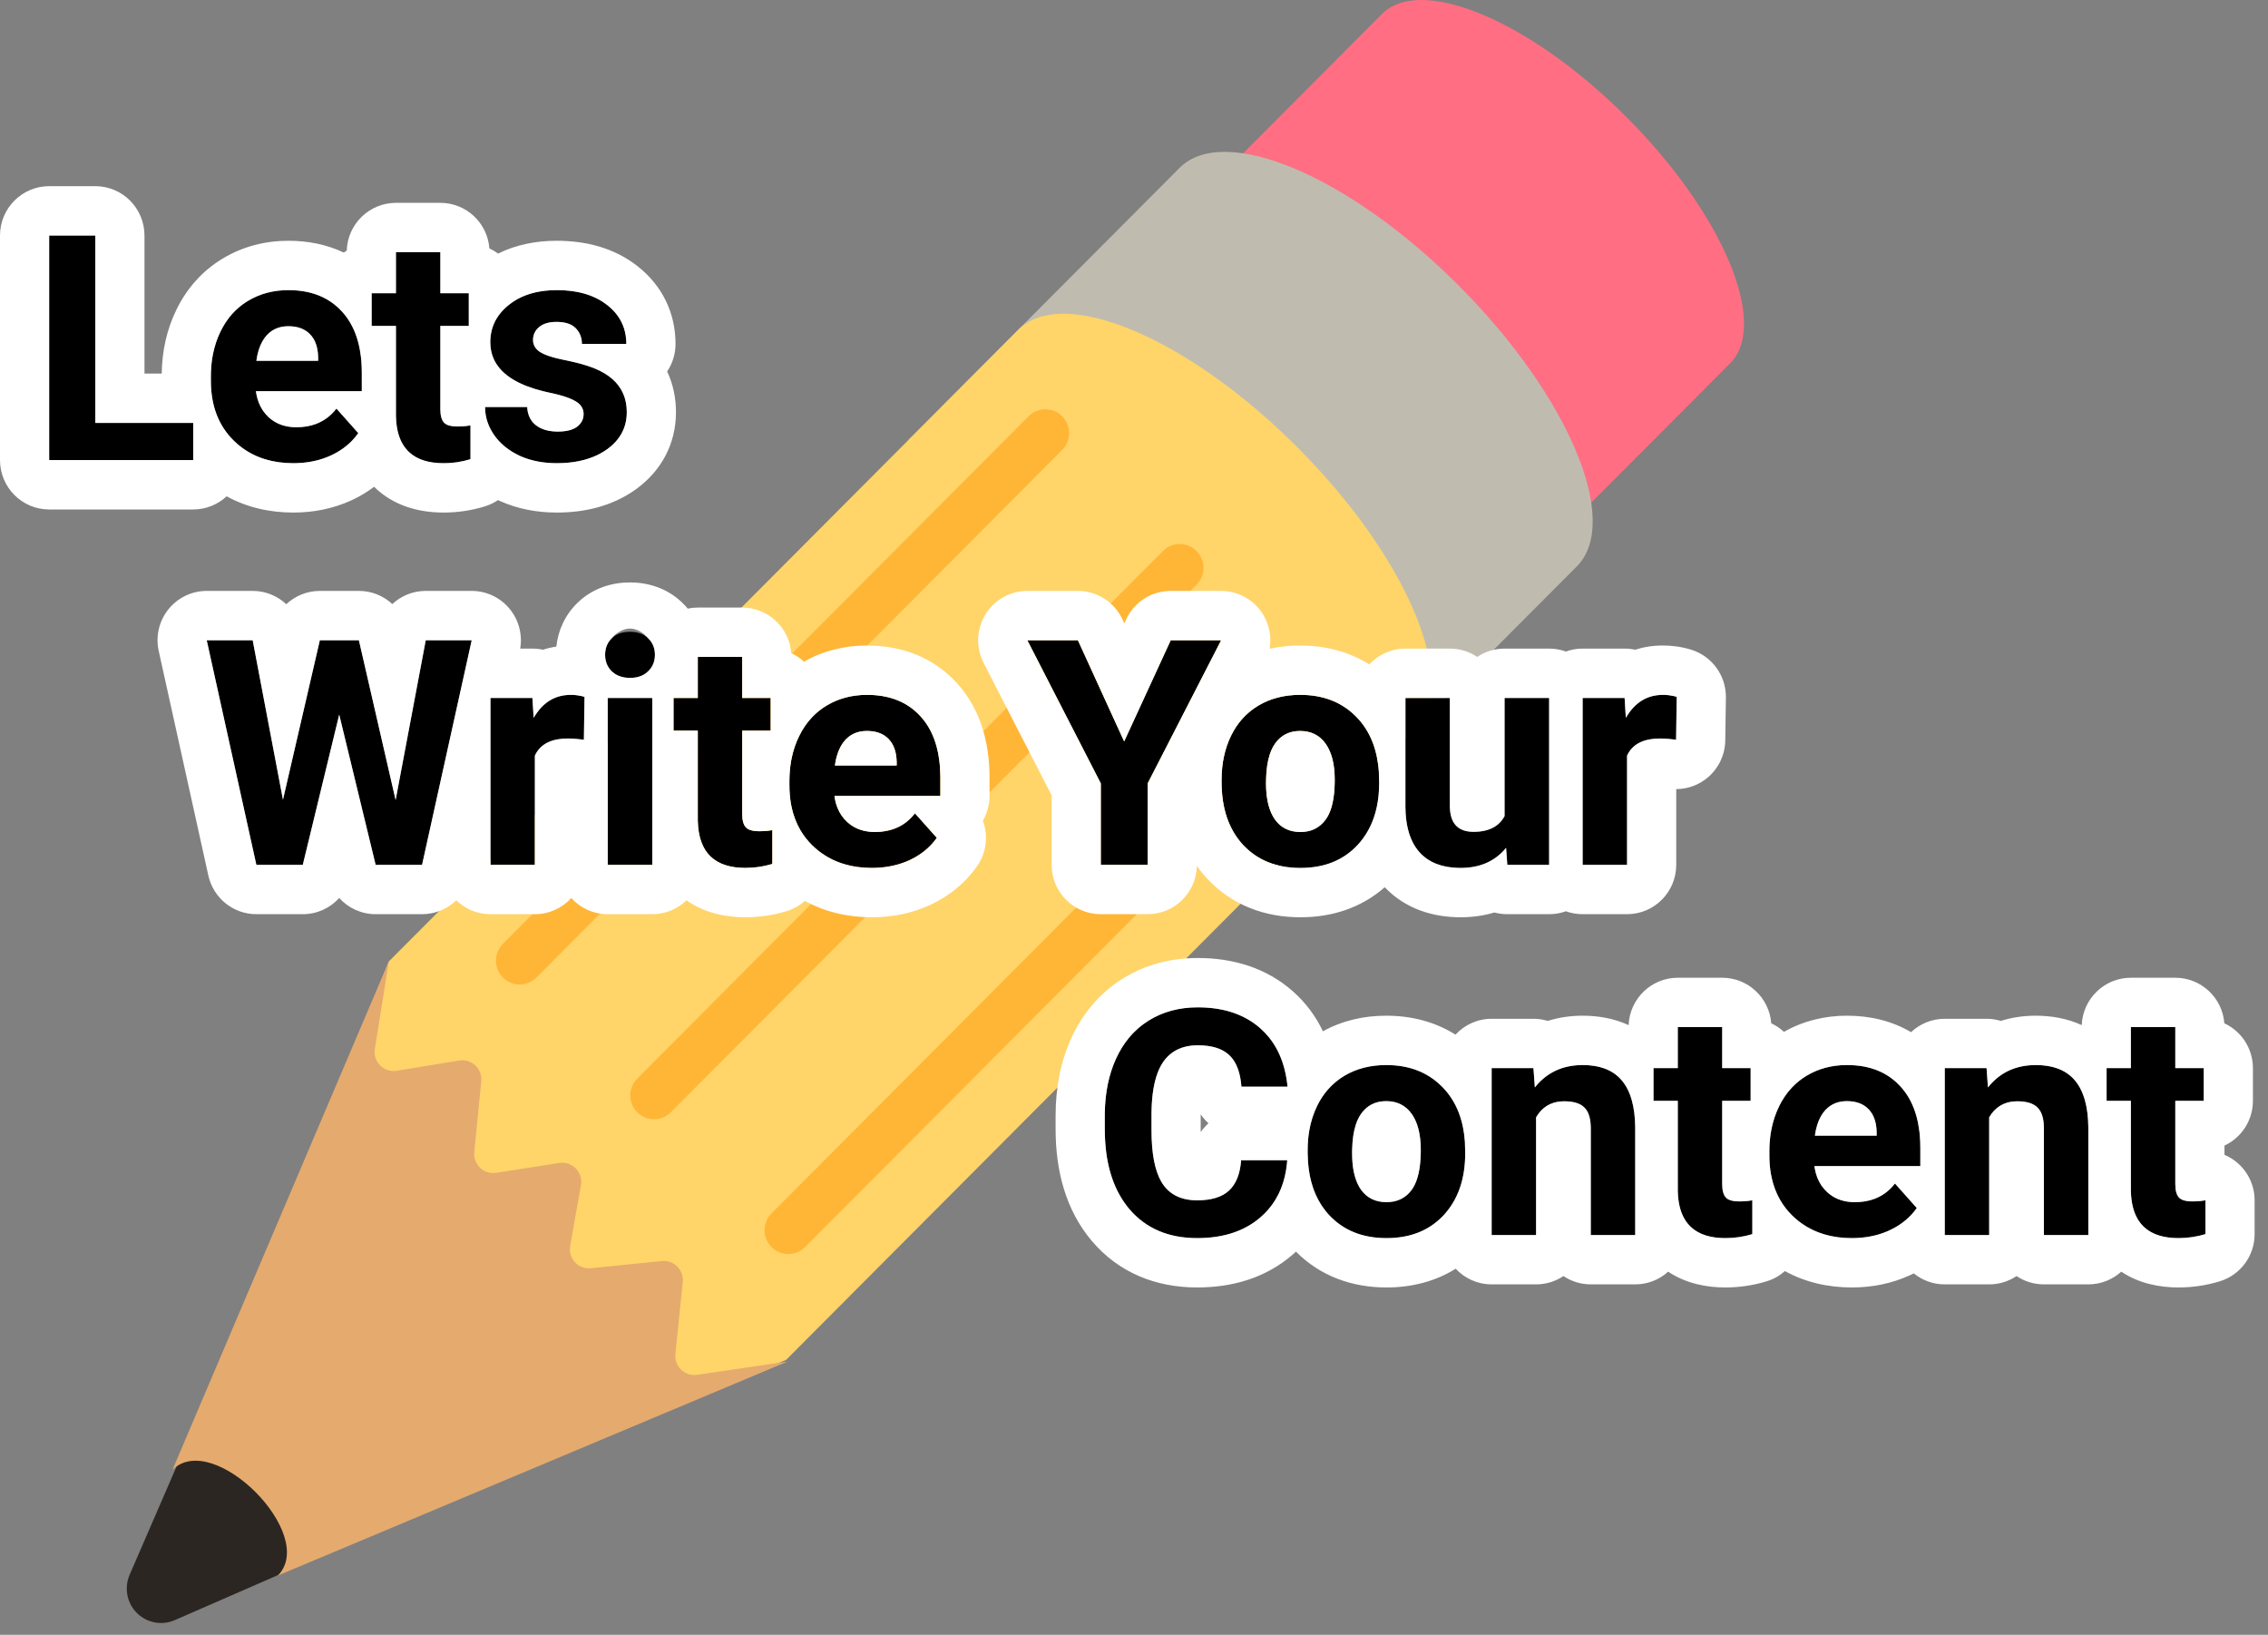
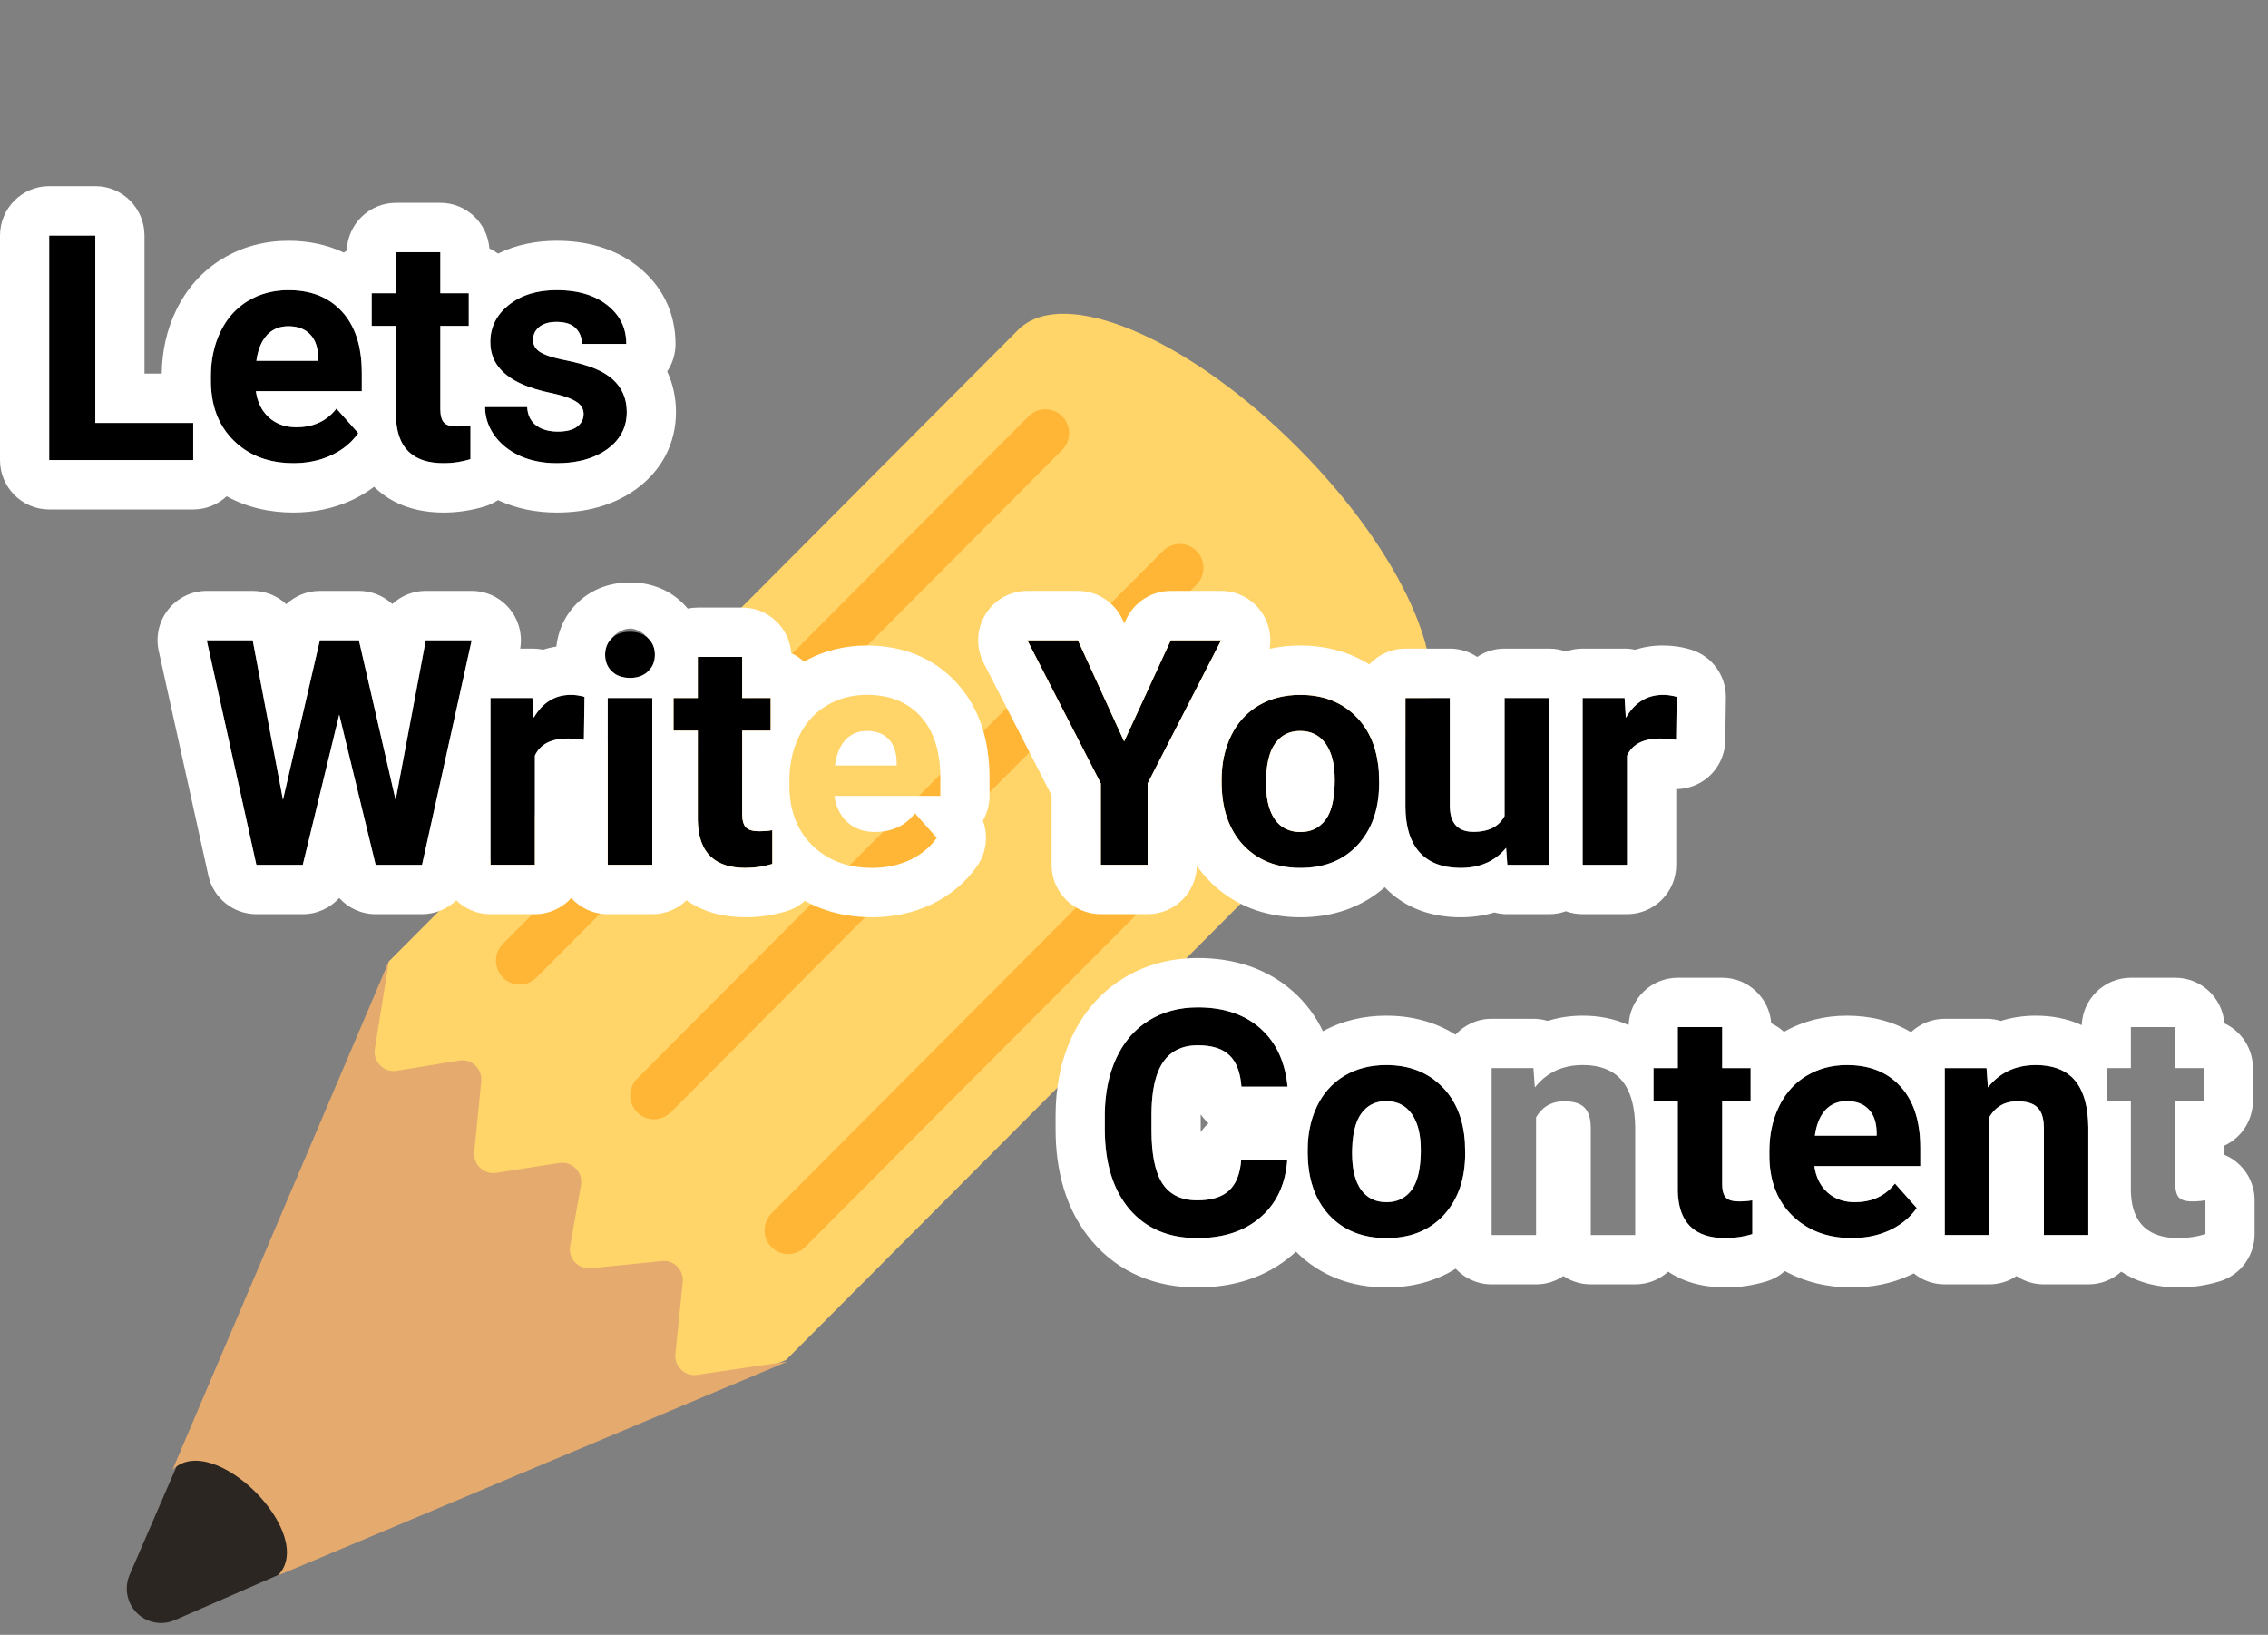
<svg xmlns="http://www.w3.org/2000/svg" width="111" height="80" viewBox="0 0 111 80" fill="none">
  <rect x="0" y="0" width="111" height="80" fill="#808080" stroke="none" />
-   <path d="M79.625 5.75C74.92 1.03 69.552 -1.239 67.636 0.684L54.678 13.687L71.715 30.782L84.674 17.78C86.59 15.857 84.329 10.471 79.625 5.75Z" fill="#FF6E83" />
-   <path d="M71.411 13.992C66.043 8.606 59.919 6.019 57.733 8.212L44.463 21.527L63.901 41.032L77.171 27.717C79.358 25.523 76.778 19.379 71.411 13.992Z" fill="#BFBCAF" />
  <path d="M20.24 74.181L8.553 79.282C7.702 79.653 6.713 79.262 6.343 78.409C6.251 78.197 6.204 77.968 6.204 77.737C6.204 77.506 6.251 77.277 6.343 77.065L11.426 65.337C12.902 61.934 16.848 60.374 20.24 61.855C23.633 63.335 25.186 67.295 23.711 70.699C23.009 72.318 21.734 73.526 20.24 74.181Z" fill="#2B2622" />
  <path d="M69.504 35.37C69.517 35.352 69.53 35.334 69.541 35.316C71.227 32.891 68.648 27.056 63.52 21.911C58.391 16.765 52.576 14.177 50.16 15.869C50.142 15.88 50.124 15.893 50.107 15.905C50.085 15.921 50.063 15.937 50.041 15.954C49.982 15.999 49.924 16.048 49.869 16.103L49.842 16.131H49.841V16.131L19.031 47.046C19.031 47.046 10.307 68.708 13.594 72.006C16.881 75.304 38.469 66.551 38.469 66.551L69.308 35.608C69.362 35.553 69.411 35.495 69.457 35.435C69.473 35.414 69.488 35.391 69.504 35.37Z" fill="#FFD469" />
  <path d="M19.03 47.046L18.345 51.328C18.244 51.958 18.788 52.502 19.415 52.399L22.474 51.898C23.078 51.799 23.612 52.302 23.552 52.913L23.211 56.377C23.151 56.985 23.679 57.486 24.281 57.393L27.372 56.911C28.004 56.813 28.545 57.368 28.432 58L27.904 60.968C27.795 61.579 28.299 62.125 28.914 62.062L32.393 61.71C32.98 61.651 33.474 62.147 33.414 62.736L33.055 66.257C32.993 66.864 33.517 67.366 34.117 67.278L38.545 66.627L13.594 77.103C15.584 75.106 10.43 69.934 8.439 71.931L19.03 47.046Z" fill="#E5AA6E" />
  <path d="M25.433 48.177C25.204 48.177 24.979 48.109 24.788 47.981C24.597 47.853 24.448 47.67 24.36 47.458C24.272 47.244 24.249 47.01 24.294 46.784C24.339 46.558 24.449 46.35 24.612 46.187L50.343 20.369C50.561 20.151 50.856 20.028 51.164 20.028C51.472 20.029 51.767 20.151 51.985 20.37C52.202 20.588 52.325 20.884 52.325 21.194C52.325 21.502 52.203 21.799 51.986 22.018L26.255 47.836C26.147 47.944 26.019 48.03 25.878 48.089C25.737 48.147 25.586 48.177 25.433 48.177ZM32.828 54.431L58.559 28.613C58.667 28.505 58.753 28.376 58.812 28.235C58.87 28.093 58.9 27.941 58.9 27.788C58.901 27.635 58.87 27.483 58.812 27.341C58.754 27.2 58.668 27.071 58.56 26.963C58.452 26.855 58.324 26.768 58.183 26.71C58.042 26.651 57.89 26.621 57.738 26.621C57.585 26.621 57.434 26.652 57.293 26.71C57.152 26.769 57.023 26.855 56.916 26.964L31.185 52.782C30.967 53.001 30.846 53.298 30.846 53.607C30.846 53.916 30.968 54.212 31.186 54.43C31.404 54.649 31.699 54.771 32.007 54.772C32.315 54.772 32.61 54.649 32.828 54.431ZM39.401 61.027L65.132 35.209C65.24 35.1 65.326 34.972 65.385 34.83C65.443 34.689 65.474 34.537 65.474 34.384C65.474 34.23 65.444 34.079 65.385 33.937C65.327 33.795 65.241 33.667 65.133 33.558C65.025 33.45 64.897 33.364 64.756 33.306C64.615 33.247 64.464 33.217 64.311 33.217C64.158 33.217 64.007 33.247 63.866 33.306C63.725 33.365 63.597 33.451 63.489 33.559L37.758 59.378C37.541 59.597 37.419 59.893 37.419 60.202C37.419 60.511 37.542 60.807 37.759 61.026C37.977 61.244 38.272 61.367 38.58 61.367C38.888 61.367 39.183 61.245 39.401 61.027Z" fill="#FFB636" />
  <path d="M4.664 20.696H9.456V22.515H2.407V11.525H4.664V20.696Z" fill="black" />
  <path d="M14.36 22.666C13.167 22.666 12.194 22.299 11.441 21.564C10.694 20.829 10.321 19.851 10.321 18.628V18.417C10.321 17.596 10.479 16.864 10.795 16.22C11.111 15.571 11.557 15.073 12.134 14.726C12.715 14.373 13.377 14.197 14.12 14.197C15.233 14.197 16.108 14.55 16.745 15.254C17.387 15.959 17.708 16.957 17.708 18.251V19.141H12.525C12.595 19.675 12.806 20.102 13.157 20.424C13.513 20.746 13.961 20.907 14.503 20.907C15.341 20.907 15.995 20.603 16.466 19.994L17.535 21.194C17.209 21.657 16.767 22.02 16.211 22.281C15.654 22.538 15.037 22.666 14.36 22.666ZM14.112 15.964C13.681 15.964 13.33 16.11 13.059 16.401C12.793 16.693 12.623 17.111 12.547 17.654H15.571V17.481C15.561 16.998 15.431 16.625 15.18 16.364C14.929 16.097 14.573 15.964 14.112 15.964Z" fill="black" />
  <path d="M21.552 12.341V14.348H22.943V15.948H21.552V20.024C21.552 20.326 21.609 20.543 21.724 20.673C21.84 20.804 22.061 20.87 22.387 20.87C22.627 20.87 22.84 20.852 23.026 20.817V22.47C22.6 22.601 22.161 22.666 21.709 22.666C20.185 22.666 19.408 21.894 19.378 20.349V15.948H18.189V14.348H19.378V12.341H21.552Z" fill="black" />
  <path d="M28.562 20.258C28.562 19.992 28.429 19.783 28.164 19.632C27.903 19.476 27.482 19.337 26.9 19.217C24.964 18.809 23.996 17.984 23.996 16.741C23.996 16.016 24.295 15.413 24.891 14.93C25.493 14.441 26.278 14.197 27.246 14.197C28.279 14.197 29.104 14.441 29.721 14.93C30.343 15.418 30.654 16.052 30.654 16.832H28.48C28.48 16.52 28.379 16.263 28.179 16.062C27.978 15.855 27.665 15.752 27.238 15.752C26.872 15.752 26.589 15.835 26.388 16.001C26.188 16.167 26.087 16.379 26.087 16.635C26.087 16.877 26.2 17.073 26.426 17.224C26.657 17.37 27.043 17.498 27.584 17.609C28.126 17.715 28.582 17.835 28.953 17.971C30.102 18.394 30.676 19.126 30.676 20.168C30.676 20.912 30.358 21.516 29.721 21.979C29.084 22.437 28.261 22.666 27.253 22.666C26.571 22.666 25.965 22.545 25.433 22.304C24.907 22.057 24.493 21.723 24.192 21.3C23.891 20.872 23.741 20.412 23.741 19.919H25.802C25.822 20.306 25.965 20.603 26.23 20.809C26.496 21.016 26.852 21.119 27.299 21.119C27.715 21.119 28.028 21.041 28.239 20.885C28.454 20.724 28.562 20.515 28.562 20.258Z" fill="black" />
  <path d="M19.363 39.151L20.837 31.331H23.086L20.656 42.321H18.385L16.602 34.969L14.819 42.321H12.547L10.118 31.331H12.367L13.849 39.136L15.654 31.331H17.565L19.363 39.151Z" fill="black" />
  <path d="M28.577 36.199C28.282 36.159 28.021 36.139 27.795 36.139C26.973 36.139 26.433 36.418 26.178 36.977V42.321H24.004V34.154H26.057L26.118 35.128C26.554 34.378 27.158 34.003 27.93 34.003C28.171 34.003 28.397 34.036 28.607 34.101L28.577 36.199Z" fill="black" />
  <path d="M31.925 42.321H29.743V34.154H31.925V42.321ZM29.615 32.041C29.615 31.713 29.723 31.444 29.939 31.233C30.16 31.022 30.458 30.916 30.834 30.916C31.205 30.916 31.501 31.022 31.722 31.233C31.942 31.444 32.053 31.713 32.053 32.041C32.053 32.373 31.94 32.644 31.714 32.856C31.494 33.067 31.2 33.173 30.834 33.173C30.468 33.173 30.172 33.067 29.946 32.856C29.726 32.644 29.615 32.373 29.615 32.041Z" fill="black" />
  <path d="M36.325 32.146V34.154H37.717V35.754H36.325V39.83C36.325 40.132 36.383 40.348 36.498 40.479C36.614 40.61 36.834 40.675 37.16 40.675C37.401 40.675 37.614 40.658 37.8 40.623V42.276C37.373 42.406 36.935 42.472 36.483 42.472C34.959 42.472 34.181 41.699 34.151 40.154V35.754H32.963V34.154H34.151V32.146H36.325Z" fill="black" />
-   <path d="M42.674 42.472C41.481 42.472 40.508 42.104 39.755 41.37C39.008 40.635 38.635 39.656 38.635 38.434V38.222C38.635 37.402 38.793 36.67 39.109 36.026C39.425 35.377 39.871 34.879 40.448 34.531C41.029 34.179 41.691 34.003 42.434 34.003C43.547 34.003 44.422 34.355 45.059 35.06C45.701 35.764 46.022 36.763 46.022 38.056V38.947H40.839C40.909 39.48 41.12 39.908 41.471 40.23C41.827 40.552 42.276 40.713 42.817 40.713C43.655 40.713 44.309 40.409 44.78 39.8L45.849 41C45.523 41.463 45.081 41.825 44.525 42.087C43.968 42.343 43.351 42.472 42.674 42.472ZM42.426 35.769C41.995 35.769 41.644 35.915 41.373 36.207C41.107 36.499 40.937 36.916 40.861 37.46H43.885V37.286C43.875 36.803 43.745 36.431 43.494 36.169C43.243 35.903 42.887 35.769 42.426 35.769Z" fill="black" />
  <path d="M55.018 36.282L57.298 31.331H59.765L56.169 38.336V42.321H53.875V38.336L50.279 31.331H52.754L55.018 36.282Z" fill="black" />
  <path d="M59.787 38.162C59.787 37.352 59.943 36.63 60.254 35.996C60.565 35.362 61.011 34.871 61.593 34.524C62.179 34.177 62.859 34.003 63.631 34.003C64.73 34.003 65.625 34.34 66.317 35.014C67.014 35.689 67.403 36.605 67.483 37.762L67.498 38.32C67.498 39.573 67.149 40.58 66.452 41.34C65.755 42.094 64.82 42.472 63.646 42.472C62.473 42.472 61.535 42.094 60.833 41.34C60.136 40.585 59.787 39.558 59.787 38.26V38.162ZM61.961 38.32C61.961 39.095 62.107 39.689 62.398 40.102C62.688 40.509 63.105 40.713 63.646 40.713C64.173 40.713 64.584 40.512 64.88 40.109C65.176 39.702 65.324 39.053 65.324 38.162C65.324 37.402 65.176 36.813 64.88 36.396C64.584 35.978 64.168 35.769 63.631 35.769C63.1 35.769 62.688 35.978 62.398 36.396C62.107 36.808 61.961 37.45 61.961 38.32Z" fill="black" />
  <path d="M73.711 41.49C73.175 42.145 72.432 42.472 71.485 42.472C70.612 42.472 69.945 42.22 69.484 41.717C69.027 41.214 68.794 40.477 68.784 39.505V34.154H70.958V39.43C70.958 40.28 71.344 40.706 72.117 40.706C72.854 40.706 73.36 40.449 73.636 39.936V34.154H75.817V42.321H73.771L73.711 41.49Z" fill="black" />
  <path d="M82.031 36.199C81.735 36.159 81.474 36.139 81.249 36.139C80.426 36.139 79.887 36.418 79.631 36.977V42.321H77.457V34.154H79.511L79.571 35.128C80.007 34.378 80.612 34.003 81.384 34.003C81.625 34.003 81.85 34.036 82.061 34.101L82.031 36.199Z" fill="black" />
  <path d="M62.999 56.775C62.914 57.958 62.478 58.888 61.691 59.568C60.908 60.247 59.875 60.587 58.591 60.587C57.187 60.587 56.081 60.114 55.274 59.168C54.472 58.217 54.071 56.913 54.071 55.258V54.586C54.071 53.529 54.256 52.599 54.627 51.793C54.998 50.988 55.527 50.372 56.214 49.944C56.906 49.511 57.709 49.295 58.621 49.295C59.885 49.295 60.903 49.635 61.675 50.314C62.448 50.993 62.894 51.947 63.014 53.175H60.758C60.703 52.465 60.505 51.952 60.164 51.635C59.828 51.313 59.313 51.152 58.621 51.152C57.869 51.152 57.305 51.423 56.929 51.967C56.558 52.505 56.367 53.343 56.357 54.48V55.311C56.357 56.498 56.535 57.366 56.891 57.915C57.252 58.463 57.819 58.737 58.591 58.737C59.288 58.737 59.807 58.579 60.148 58.262C60.495 57.94 60.693 57.444 60.743 56.775H62.999Z" fill="black" />
  <path d="M64 56.277C64 55.467 64.155 54.745 64.466 54.111C64.777 53.477 65.224 52.986 65.805 52.639C66.392 52.291 67.072 52.118 67.844 52.118C68.942 52.118 69.837 52.455 70.529 53.129C71.226 53.804 71.615 54.719 71.695 55.877L71.71 56.435C71.71 57.688 71.362 58.695 70.665 59.455C69.968 60.209 69.032 60.587 67.859 60.587C66.685 60.587 65.748 60.209 65.046 59.455C64.349 58.7 64 57.673 64 56.375V56.277ZM66.174 56.435C66.174 57.21 66.319 57.804 66.61 58.217C66.901 58.624 67.317 58.828 67.859 58.828C68.385 58.828 68.797 58.627 69.093 58.224C69.388 57.817 69.536 57.167 69.536 56.277C69.536 55.517 69.388 54.928 69.093 54.511C68.797 54.093 68.38 53.884 67.844 53.884C67.312 53.884 66.901 54.093 66.61 54.511C66.319 54.923 66.174 55.565 66.174 56.435Z" fill="black" />
-   <path d="M75.05 52.269L75.118 53.212C75.7 52.483 76.48 52.118 77.457 52.118C78.32 52.118 78.962 52.372 79.383 52.88C79.804 53.389 80.02 54.148 80.03 55.16V60.436H77.856V55.213C77.856 54.75 77.756 54.415 77.555 54.209C77.355 53.997 77.021 53.892 76.555 53.892C75.943 53.892 75.484 54.153 75.178 54.677V60.436H73.004V52.269H75.05Z" fill="black" />
  <path d="M84.288 50.261V52.269H85.679V53.869H84.288V57.945C84.288 58.247 84.345 58.463 84.461 58.594C84.576 58.725 84.797 58.79 85.123 58.79C85.363 58.79 85.576 58.773 85.762 58.737V60.39C85.336 60.521 84.897 60.587 84.446 60.587C82.921 60.587 82.144 59.814 82.114 58.27V53.869H80.925V52.269H82.114V50.261H84.288Z" fill="black" />
  <path d="M90.636 60.587C89.443 60.587 88.47 60.219 87.718 59.485C86.971 58.75 86.597 57.771 86.597 56.549V56.337C86.597 55.517 86.755 54.785 87.071 54.141C87.387 53.492 87.833 52.993 88.41 52.646C88.992 52.294 89.653 52.118 90.396 52.118C91.509 52.118 92.384 52.47 93.021 53.175C93.663 53.879 93.984 54.878 93.984 56.171V57.062H88.801C88.871 57.595 89.082 58.023 89.433 58.345C89.789 58.667 90.238 58.828 90.779 58.828C91.617 58.828 92.271 58.524 92.743 57.915L93.811 59.115C93.485 59.578 93.044 59.94 92.487 60.202C91.93 60.458 91.314 60.587 90.636 60.587ZM90.388 53.884C89.957 53.884 89.606 54.03 89.335 54.322C89.069 54.614 88.899 55.031 88.824 55.575H91.847V55.401C91.838 54.918 91.707 54.546 91.456 54.284C91.206 54.017 90.85 53.884 90.388 53.884Z" fill="black" />
  <path d="M97.226 52.269L97.294 53.212C97.875 52.483 98.655 52.118 99.633 52.118C100.496 52.118 101.138 52.372 101.559 52.88C101.98 53.389 102.196 54.148 102.206 55.16V60.436H100.032V55.213C100.032 54.75 99.931 54.415 99.731 54.209C99.53 53.997 99.197 53.892 98.731 53.892C98.119 53.892 97.66 54.153 97.354 54.677V60.436H95.18V52.269H97.226Z" fill="black" />
-   <path d="M106.463 50.261V52.269H107.855V53.869H106.463V57.945C106.463 58.247 106.521 58.463 106.636 58.594C106.752 58.725 106.972 58.79 107.298 58.79C107.539 58.79 107.752 58.773 107.938 58.737V60.39C107.512 60.521 107.073 60.587 106.621 60.587C105.097 60.587 104.32 59.814 104.289 58.27V53.869H103.101V52.269H104.289V50.261H106.463Z" fill="black" />
  <path fill-rule="evenodd" clip-rule="evenodd" d="M2.407 11.526V22.515H9.456V20.696H4.664V11.526H2.407ZM7.071 18.281V11.526C7.071 10.192 5.993 9.11 4.664 9.11H2.407C1.078 9.11 0 10.192 0 11.526V22.515C0 23.849 1.078 24.931 2.407 24.931H9.456C10.088 24.931 10.664 24.686 11.093 24.286C12.081 24.83 13.193 25.082 14.36 25.082C15.347 25.082 16.312 24.893 17.216 24.476L17.232 24.469C17.614 24.289 17.974 24.074 18.308 23.821C19.297 24.793 20.573 25.082 21.709 25.082C22.396 25.082 23.073 24.982 23.73 24.78C23.962 24.708 24.178 24.604 24.372 24.473C24.386 24.479 24.401 24.486 24.415 24.493C24.423 24.497 24.432 24.5 24.44 24.504C25.332 24.91 26.286 25.082 27.253 25.082C28.62 25.082 29.974 24.769 31.123 23.943L31.133 23.936C32.351 23.05 33.083 21.74 33.083 20.168C33.083 19.486 32.949 18.808 32.652 18.178C32.91 17.794 33.061 17.33 33.061 16.832C33.061 15.297 32.4 13.968 31.208 13.03C30.05 12.116 28.647 11.782 27.246 11.782C26.255 11.782 25.272 11.965 24.378 12.409C24.246 12.31 24.103 12.225 23.951 12.155C23.857 10.908 22.819 9.926 21.551 9.926H19.378C18.073 9.926 17.012 10.966 16.971 12.264C16.921 12.294 16.872 12.326 16.824 12.359C15.99 11.962 15.07 11.782 14.119 11.782C12.982 11.782 11.883 12.057 10.893 12.656C9.891 13.26 9.138 14.122 8.633 15.157C8.154 16.136 7.932 17.193 7.915 18.281H7.071ZM30.653 16.832C30.653 16.546 30.612 16.279 30.528 16.032C30.384 15.606 30.114 15.239 29.721 14.93C29.649 14.873 29.575 14.82 29.498 14.77C29.492 14.766 29.485 14.762 29.479 14.758C29.259 14.618 29.018 14.504 28.754 14.416C28.313 14.271 27.811 14.198 27.246 14.198C27.243 14.198 27.241 14.198 27.238 14.198C26.503 14.199 25.874 14.341 25.35 14.624C25.328 14.636 25.307 14.648 25.285 14.66C25.146 14.74 25.015 14.829 24.891 14.93C24.527 15.225 24.274 15.564 24.132 15.949C24.053 16.164 24.008 16.393 23.998 16.636C23.997 16.671 23.996 16.706 23.996 16.741C23.996 17.016 24.043 17.27 24.138 17.504C24.194 17.644 24.268 17.777 24.359 17.902C24.596 18.231 24.95 18.51 25.42 18.738C25.434 18.745 25.448 18.751 25.462 18.758C25.569 18.809 25.683 18.857 25.802 18.902C26.04 18.993 26.301 19.074 26.586 19.145C26.688 19.17 26.792 19.194 26.9 19.217C26.941 19.226 26.981 19.234 27.021 19.243C27.025 19.244 27.029 19.245 27.033 19.245C27.105 19.262 27.175 19.278 27.242 19.295C27.247 19.296 27.252 19.297 27.257 19.298C27.271 19.302 27.285 19.305 27.299 19.309C27.323 19.315 27.348 19.322 27.372 19.328C27.716 19.421 27.98 19.522 28.163 19.632C28.17 19.636 28.177 19.64 28.184 19.644C28.187 19.646 28.191 19.648 28.194 19.65C28.236 19.676 28.275 19.703 28.31 19.732C28.311 19.733 28.312 19.733 28.312 19.734C28.454 19.852 28.536 19.997 28.557 20.168C28.56 20.197 28.562 20.228 28.562 20.259C28.562 20.29 28.561 20.321 28.557 20.351C28.557 20.356 28.556 20.361 28.556 20.366C28.529 20.574 28.424 20.747 28.239 20.885C28.033 21.038 27.728 21.116 27.325 21.119C27.316 21.119 27.307 21.119 27.299 21.119C27.292 21.119 27.286 21.119 27.28 21.119C27.271 21.119 27.262 21.119 27.253 21.119C26.979 21.114 26.739 21.07 26.535 20.985C26.534 20.985 26.532 20.984 26.53 20.983C26.429 20.941 26.336 20.889 26.252 20.826C26.245 20.821 26.238 20.815 26.23 20.81C26.205 20.79 26.18 20.769 26.157 20.747C26.152 20.743 26.147 20.738 26.142 20.733C25.98 20.578 25.876 20.381 25.828 20.141C25.828 20.137 25.827 20.133 25.826 20.129C25.814 20.062 25.805 19.992 25.802 19.919H23.74C23.74 19.954 23.741 19.989 23.743 20.025C23.743 20.025 23.743 20.026 23.743 20.026C23.752 20.233 23.788 20.434 23.852 20.629C23.872 20.692 23.895 20.755 23.922 20.817C23.992 20.983 24.082 21.144 24.192 21.3C24.442 21.652 24.771 21.943 25.179 22.173C25.26 22.219 25.345 22.263 25.433 22.304C25.456 22.314 25.478 22.324 25.501 22.334C26.016 22.556 26.6 22.666 27.253 22.666C27.268 22.666 27.284 22.666 27.299 22.666C28.055 22.661 28.705 22.526 29.25 22.26C29.252 22.259 29.254 22.258 29.256 22.257C29.421 22.176 29.576 22.084 29.721 21.98C30.331 21.535 30.649 20.962 30.674 20.259C30.675 20.229 30.676 20.198 30.676 20.168C30.676 19.828 30.615 19.521 30.493 19.247C30.258 18.721 29.798 18.317 29.113 18.034C29.1 18.029 29.087 18.023 29.074 18.018C29.035 18.002 28.994 17.987 28.953 17.972C28.808 17.919 28.651 17.868 28.48 17.819C28.352 17.783 28.218 17.748 28.076 17.715C27.966 17.689 27.853 17.664 27.735 17.64C27.686 17.629 27.635 17.619 27.584 17.609C27.466 17.585 27.355 17.56 27.252 17.534C27.25 17.534 27.249 17.533 27.247 17.533C27.244 17.532 27.241 17.532 27.238 17.531C27.087 17.493 26.953 17.453 26.834 17.411C26.826 17.408 26.817 17.405 26.809 17.403C26.653 17.346 26.525 17.287 26.426 17.224C26.265 17.117 26.161 16.986 26.115 16.832C26.106 16.802 26.1 16.772 26.095 16.741C26.09 16.707 26.087 16.672 26.087 16.636C26.087 16.568 26.094 16.504 26.108 16.443C26.108 16.442 26.108 16.442 26.109 16.441C26.148 16.27 26.241 16.123 26.388 16.002C26.589 15.835 26.872 15.752 27.238 15.752C27.241 15.752 27.243 15.752 27.246 15.752C27.281 15.753 27.316 15.753 27.349 15.755C27.366 15.756 27.383 15.757 27.4 15.758C27.603 15.772 27.776 15.812 27.919 15.88C27.924 15.882 27.929 15.884 27.934 15.887C28.029 15.933 28.11 15.992 28.179 16.062C28.315 16.199 28.405 16.361 28.448 16.549C28.449 16.552 28.45 16.555 28.451 16.559C28.456 16.584 28.461 16.61 28.465 16.636C28.475 16.698 28.48 16.764 28.48 16.832H30.653ZM22.943 14.349H21.551V12.341H19.378V14.349H18.189V15.949H19.378V20.349C19.381 20.523 19.394 20.688 19.416 20.843C19.479 21.278 19.618 21.636 19.832 21.915C19.899 22.003 19.974 22.083 20.056 22.155C20.442 22.496 20.993 22.666 21.709 22.666C21.871 22.666 22.031 22.658 22.189 22.641C22.233 22.637 22.277 22.631 22.321 22.625C22.33 22.624 22.339 22.623 22.348 22.622C22.361 22.62 22.374 22.618 22.386 22.616C22.603 22.583 22.816 22.535 23.026 22.47V20.817C22.88 20.845 22.717 20.862 22.537 20.867C22.488 20.869 22.438 20.87 22.386 20.87C22.217 20.87 22.076 20.852 21.964 20.817C21.86 20.785 21.78 20.737 21.724 20.674C21.719 20.668 21.714 20.662 21.709 20.656C21.649 20.579 21.605 20.477 21.58 20.349C21.577 20.335 21.574 20.321 21.572 20.306C21.571 20.298 21.569 20.29 21.568 20.282C21.567 20.27 21.565 20.258 21.563 20.245C21.555 20.177 21.551 20.104 21.551 20.025V15.949H22.943V14.349ZM10.321 18.628C10.321 18.907 10.34 19.173 10.379 19.426C10.45 19.892 10.587 20.316 10.79 20.696C10.961 21.016 11.178 21.305 11.441 21.564C11.562 21.682 11.689 21.791 11.821 21.89C11.825 21.893 11.829 21.896 11.832 21.898C11.842 21.906 11.853 21.913 11.863 21.921C12.546 22.418 13.378 22.666 14.36 22.666C14.408 22.666 14.456 22.666 14.503 22.664C14.851 22.655 15.182 22.611 15.498 22.532C15.745 22.47 15.983 22.386 16.211 22.281C16.301 22.239 16.389 22.194 16.473 22.146C16.715 22.008 16.933 21.849 17.125 21.667C17.163 21.631 17.2 21.595 17.236 21.557C17.345 21.444 17.444 21.323 17.535 21.195L16.466 19.994C16.39 20.093 16.309 20.183 16.224 20.265C16.098 20.386 15.963 20.49 15.817 20.577C15.716 20.636 15.611 20.688 15.501 20.731C15.497 20.733 15.493 20.735 15.489 20.736C15.195 20.851 14.866 20.908 14.503 20.908C14.455 20.908 14.407 20.906 14.36 20.904C13.882 20.878 13.481 20.718 13.156 20.425C13.049 20.326 12.954 20.217 12.873 20.098C12.872 20.096 12.87 20.095 12.869 20.093C12.864 20.085 12.859 20.078 12.854 20.07C12.705 19.843 12.602 19.581 12.547 19.284C12.539 19.237 12.531 19.19 12.525 19.142H17.707V18.251C17.707 18.139 17.705 18.028 17.7 17.921C17.696 17.83 17.691 17.742 17.683 17.655C17.678 17.596 17.672 17.538 17.666 17.481C17.664 17.466 17.662 17.452 17.661 17.437C17.63 17.187 17.585 16.95 17.524 16.726C17.448 16.445 17.349 16.186 17.226 15.949C17.093 15.692 16.933 15.461 16.745 15.254C16.684 15.187 16.621 15.123 16.555 15.062C16.551 15.058 16.547 15.054 16.542 15.05C16.315 14.84 16.061 14.669 15.782 14.537C15.304 14.311 14.75 14.198 14.119 14.198C14.117 14.198 14.114 14.198 14.112 14.198C13.373 14.199 12.713 14.375 12.133 14.726C11.959 14.831 11.797 14.95 11.646 15.082C11.642 15.086 11.637 15.09 11.633 15.094C11.291 15.398 11.012 15.773 10.794 16.221C10.621 16.573 10.496 16.952 10.418 17.358C10.368 17.614 10.338 17.881 10.326 18.158C10.322 18.244 10.321 18.33 10.321 18.417V18.628ZM12.547 17.655C12.573 17.469 12.61 17.297 12.658 17.141C12.659 17.139 12.659 17.137 12.66 17.134C12.706 16.985 12.763 16.849 12.83 16.726C12.896 16.605 12.972 16.497 13.059 16.402C13.074 16.385 13.09 16.369 13.106 16.353C13.107 16.352 13.109 16.35 13.11 16.349C13.373 16.092 13.707 15.964 14.112 15.964C14.114 15.964 14.117 15.964 14.119 15.964C14.577 15.965 14.931 16.099 15.18 16.364C15.234 16.42 15.282 16.481 15.325 16.547C15.326 16.549 15.327 16.551 15.329 16.553C15.363 16.608 15.394 16.665 15.421 16.726C15.515 16.937 15.565 17.189 15.571 17.481V17.655H12.547ZM14.819 42.321H12.547L10.117 31.331H12.367L13.849 39.136L15.654 31.331H17.565L19.362 39.151L20.837 31.331H23.086L20.656 42.321H18.384L16.602 34.969L14.819 42.321ZM16.602 43.944C16.157 44.436 15.516 44.736 14.819 44.736H12.547C11.419 44.736 10.442 43.95 10.197 42.844L7.768 31.854C7.609 31.139 7.783 30.391 8.24 29.82C8.697 29.248 9.388 28.916 10.117 28.916H12.367C12.996 28.916 13.577 29.16 14.01 29.567C14.445 29.16 15.026 28.916 15.654 28.916H17.565C18.189 28.916 18.767 29.157 19.201 29.56C19.633 29.157 20.211 28.916 20.837 28.916H23.086C23.816 28.916 24.506 29.248 24.963 29.82C25.396 30.36 25.575 31.059 25.459 31.739H26.057C26.234 31.739 26.406 31.758 26.573 31.794C26.783 31.727 27.002 31.675 27.229 31.641C27.312 30.861 27.642 30.108 28.257 29.505C28.263 29.499 28.27 29.492 28.277 29.486C29.044 28.751 29.991 28.501 30.834 28.501C31.682 28.501 32.622 28.757 33.384 29.486C33.483 29.581 33.574 29.68 33.659 29.782C33.818 29.749 33.983 29.731 34.151 29.731H36.325C37.592 29.731 38.631 30.713 38.725 31.96C38.955 32.067 39.165 32.209 39.349 32.379C40.302 31.837 41.35 31.588 42.433 31.588C44.095 31.588 45.665 32.138 46.839 33.434C48.009 34.721 48.429 36.379 48.429 38.056V38.947C48.429 39.388 48.311 39.802 48.105 40.158C48.375 40.889 48.284 41.727 47.815 42.394C47.227 43.229 46.446 43.851 45.546 44.274L45.53 44.282C44.626 44.699 43.661 44.887 42.674 44.887C41.502 44.887 40.386 44.633 39.395 44.085C39.143 44.309 38.841 44.482 38.504 44.586C37.846 44.787 37.17 44.887 36.483 44.887C35.536 44.887 34.492 44.687 33.598 44.057C33.165 44.478 32.575 44.736 31.925 44.736H29.743C29.036 44.736 28.401 44.431 27.96 43.944C27.52 44.431 26.884 44.736 26.178 44.736H24.004C23.353 44.736 22.763 44.478 22.33 44.057C21.893 44.481 21.299 44.736 20.656 44.736H18.384C17.687 44.736 17.047 44.436 16.602 43.944ZM24.004 42.321H26.178V36.977C26.239 36.843 26.317 36.725 26.411 36.623C26.621 36.395 26.913 36.248 27.287 36.181C27.303 36.178 27.319 36.175 27.336 36.173C27.478 36.151 27.631 36.139 27.795 36.139C27.811 36.139 27.828 36.139 27.844 36.14C27.872 36.14 27.901 36.141 27.93 36.142C27.946 36.142 27.962 36.143 27.977 36.143C28.158 36.151 28.358 36.17 28.577 36.2L28.607 34.101C28.56 34.087 28.512 34.074 28.463 34.062C28.384 34.044 28.302 34.03 28.219 34.02C28.125 34.009 28.029 34.003 27.93 34.003C27.885 34.003 27.84 34.005 27.795 34.007C27.792 34.007 27.789 34.008 27.786 34.008C27.649 34.016 27.517 34.038 27.391 34.071C27.377 34.075 27.363 34.079 27.349 34.083C27.345 34.084 27.341 34.086 27.337 34.087C26.983 34.193 26.674 34.4 26.411 34.709C26.332 34.802 26.258 34.904 26.187 35.014C26.163 35.051 26.14 35.089 26.117 35.128L26.057 34.154H24.004V42.321ZM29.621 31.911C29.617 31.953 29.615 31.996 29.615 32.041C29.615 32.247 29.658 32.43 29.743 32.59C29.795 32.687 29.862 32.775 29.944 32.854C29.945 32.855 29.946 32.855 29.946 32.856C29.988 32.895 30.031 32.93 30.077 32.962C30.266 33.091 30.495 33.161 30.763 33.172C30.785 33.172 30.807 33.173 30.83 33.173C30.831 33.173 30.833 33.173 30.834 33.173C31.132 33.173 31.382 33.103 31.584 32.963C31.592 32.957 31.599 32.952 31.607 32.947C31.644 32.919 31.68 32.889 31.714 32.856C31.718 32.852 31.721 32.849 31.725 32.846C31.732 32.839 31.738 32.833 31.744 32.827C31.817 32.753 31.878 32.672 31.925 32.585C31.995 32.454 32.036 32.308 32.049 32.147C32.051 32.112 32.053 32.077 32.053 32.041C32.053 32 32.051 31.959 32.047 31.92C32.042 31.858 32.032 31.798 32.018 31.741C31.987 31.615 31.935 31.5 31.862 31.397C31.823 31.34 31.777 31.286 31.724 31.236C31.724 31.235 31.723 31.234 31.722 31.233C31.686 31.188 31.647 31.146 31.608 31.109L31.591 31.127C31.584 31.122 31.576 31.117 31.569 31.112L31.589 31.09C31.457 30.966 31.301 30.874 31.145 30.818C30.994 30.765 30.881 30.758 30.834 30.758C30.787 30.758 30.671 30.765 30.515 30.82C30.36 30.876 30.206 30.967 30.072 31.09C30.069 31.093 30.065 31.096 30.062 31.099C30.059 31.102 30.055 31.106 30.052 31.109C30.016 31.145 29.98 31.184 29.946 31.227C29.944 31.229 29.941 31.231 29.939 31.233C29.793 31.376 29.697 31.545 29.649 31.741C29.636 31.795 29.627 31.852 29.621 31.911ZM31.925 34.154H29.743V42.321H31.925V34.154ZM46.022 38.947V38.056C46.022 37.944 46.019 37.834 46.014 37.726C46.01 37.636 46.005 37.547 45.997 37.46C45.992 37.402 45.986 37.344 45.98 37.287C45.978 37.272 45.976 37.258 45.975 37.243C45.944 36.992 45.899 36.755 45.838 36.532C45.68 35.948 45.42 35.457 45.059 35.06C44.998 34.993 44.935 34.928 44.869 34.868C44.865 34.864 44.861 34.859 44.856 34.855C44.241 34.287 43.433 34.003 42.433 34.003C42.431 34.003 42.428 34.003 42.426 34.003C41.687 34.005 41.027 34.181 40.447 34.532C40.335 34.6 40.227 34.673 40.124 34.753C40.068 34.796 40.013 34.841 39.96 34.888C39.956 34.892 39.951 34.896 39.947 34.9C39.677 35.14 39.446 35.425 39.254 35.754C39.203 35.842 39.154 35.932 39.108 36.026C38.936 36.378 38.811 36.755 38.732 37.159C38.732 37.161 38.732 37.162 38.732 37.163C38.682 37.42 38.652 37.687 38.64 37.964C38.64 37.971 38.639 37.979 38.639 37.986C38.636 38.064 38.635 38.143 38.635 38.223V38.434C38.635 38.712 38.654 38.978 38.693 39.231C38.704 39.307 38.718 39.381 38.732 39.454C38.82 39.882 38.967 40.272 39.172 40.623C39.331 40.895 39.526 41.144 39.755 41.37C39.876 41.488 40.003 41.597 40.135 41.696C40.139 41.699 40.143 41.701 40.147 41.704C40.166 41.719 40.187 41.734 40.207 41.748C40.884 42.231 41.707 42.472 42.674 42.472C42.722 42.472 42.77 42.471 42.817 42.47C43.165 42.461 43.496 42.416 43.812 42.337C44.059 42.276 44.297 42.192 44.525 42.087C44.615 42.044 44.703 41.999 44.787 41.952C45.078 41.787 45.332 41.59 45.55 41.362C45.659 41.249 45.758 41.129 45.849 41L44.78 39.8C44.704 39.898 44.623 39.989 44.538 40.071C44.412 40.192 44.277 40.296 44.131 40.382C44.03 40.442 43.925 40.494 43.815 40.537C43.811 40.539 43.807 40.54 43.803 40.542C43.509 40.656 43.18 40.713 42.817 40.713C42.769 40.713 42.721 40.712 42.674 40.709C42.196 40.683 41.795 40.524 41.471 40.23C41.363 40.132 41.268 40.023 41.187 39.904C41.186 39.902 41.184 39.9 41.183 39.898C41.178 39.891 41.173 39.883 41.168 39.876C41.019 39.649 40.916 39.387 40.861 39.09C40.852 39.043 40.845 38.995 40.839 38.947H46.022ZM43.885 37.46V37.287C43.879 36.995 43.829 36.743 43.735 36.532C43.708 36.471 43.677 36.413 43.643 36.359C43.641 36.357 43.64 36.355 43.639 36.353C43.596 36.287 43.548 36.225 43.494 36.169C43.245 35.904 42.891 35.771 42.433 35.77C42.431 35.77 42.428 35.77 42.426 35.77C42.021 35.77 41.687 35.898 41.424 36.155C41.423 36.156 41.421 36.157 41.42 36.158C41.404 36.174 41.388 36.191 41.373 36.207C41.286 36.302 41.21 36.41 41.144 36.532C41.077 36.654 41.02 36.791 40.974 36.94C40.973 36.942 40.973 36.944 40.972 36.946C40.924 37.103 40.887 37.274 40.861 37.46H43.885ZM37.717 34.154H36.325V32.147H34.151V34.154H32.963V35.754H34.151V40.155C34.159 40.563 34.219 40.918 34.332 41.218C34.445 41.52 34.611 41.768 34.829 41.961C35.216 42.302 35.767 42.472 36.483 42.472C36.712 42.472 36.938 42.455 37.16 42.422C37.254 42.407 37.348 42.39 37.441 42.37C37.561 42.344 37.681 42.312 37.8 42.276V40.623C37.654 40.651 37.491 40.667 37.311 40.673C37.262 40.675 37.212 40.676 37.16 40.676C36.991 40.676 36.85 40.658 36.738 40.623C36.643 40.593 36.568 40.551 36.514 40.496C36.508 40.491 36.503 40.485 36.498 40.479C36.493 40.474 36.488 40.468 36.483 40.461C36.422 40.385 36.379 40.283 36.354 40.155C36.351 40.141 36.348 40.126 36.346 40.112C36.344 40.104 36.343 40.096 36.342 40.088C36.34 40.076 36.339 40.063 36.337 40.051C36.329 39.983 36.325 39.91 36.325 39.83V35.754H37.717V34.154ZM53.875 38.336V42.321H56.169V38.336L59.765 31.331H57.297L55.018 36.283L52.754 31.331H50.279L53.875 38.336ZM55.025 30.507L54.942 30.324C54.549 29.466 53.695 28.916 52.754 28.916H50.279C49.44 28.916 48.661 29.355 48.224 30.074C47.787 30.793 47.755 31.689 48.139 32.437L51.468 38.921V42.321C51.468 43.655 52.545 44.736 53.875 44.736H56.169C57.481 44.736 58.547 43.684 58.576 42.375C58.724 42.584 58.888 42.787 59.067 42.981L59.073 42.988C60.296 44.303 61.909 44.887 63.646 44.887C65.18 44.887 66.617 44.432 67.772 43.417C68.803 44.499 70.165 44.887 71.485 44.887C72.055 44.887 72.611 44.811 73.139 44.652C73.341 44.707 73.553 44.736 73.771 44.736H75.817C76.105 44.736 76.381 44.686 76.637 44.593C76.893 44.686 77.169 44.736 77.457 44.736H79.631C80.961 44.736 82.038 43.655 82.038 42.321V38.615C82.609 38.613 83.164 38.408 83.601 38.03C84.123 37.579 84.428 36.925 84.438 36.234L84.468 34.136C84.483 33.065 83.793 32.111 82.773 31.794C82.311 31.651 81.844 31.588 81.384 31.588C80.899 31.588 80.446 31.66 80.026 31.794C79.86 31.758 79.688 31.739 79.511 31.739H77.457C77.169 31.739 76.893 31.79 76.637 31.883C76.381 31.79 76.105 31.739 75.817 31.739H73.636C73.14 31.739 72.68 31.889 72.297 32.147C71.914 31.889 71.454 31.739 70.958 31.739H68.784C68.086 31.739 67.458 32.037 67.018 32.513C66.008 31.878 64.848 31.588 63.631 31.588C63.124 31.588 62.624 31.639 62.136 31.748C62.235 31.178 62.129 30.582 61.82 30.074C61.383 29.355 60.604 28.916 59.765 28.916H57.297C56.359 28.916 55.506 29.463 55.112 30.319L55.025 30.507ZM60.746 35.238C60.556 35.463 60.391 35.715 60.254 35.996C59.943 36.63 59.787 37.352 59.787 38.162V38.26C59.787 38.281 59.787 38.301 59.788 38.321C59.798 39.547 60.123 40.527 60.763 41.262C60.766 41.265 60.768 41.268 60.771 41.271C60.791 41.294 60.812 41.317 60.833 41.34C61.535 42.095 62.473 42.472 63.646 42.472C64.82 42.472 65.755 42.095 66.452 41.34C66.464 41.327 66.476 41.313 66.488 41.3C66.491 41.297 66.494 41.294 66.496 41.291C66.525 41.259 66.553 41.226 66.58 41.193C66.968 40.722 67.234 40.165 67.375 39.52C67.376 39.516 67.377 39.511 67.379 39.506C67.458 39.139 67.498 38.744 67.498 38.321L67.483 37.762C67.411 36.722 67.089 35.877 66.519 35.227C66.473 35.175 66.426 35.124 66.377 35.074C66.357 35.054 66.337 35.034 66.317 35.015C65.625 34.34 64.73 34.003 63.631 34.003C62.859 34.003 62.179 34.177 61.593 34.524C61.272 34.716 60.992 34.951 60.754 35.229C60.751 35.232 60.749 35.235 60.746 35.238ZM62.398 36.396C62.293 36.544 62.208 36.721 62.141 36.928C62.033 37.262 61.973 37.674 61.963 38.162C61.962 38.195 61.962 38.227 61.962 38.26C61.961 38.28 61.961 38.3 61.961 38.321C61.961 39.011 62.077 39.557 62.307 39.959C62.308 39.962 62.309 39.964 62.311 39.966C62.338 40.013 62.367 40.059 62.398 40.102C62.688 40.51 63.105 40.713 63.646 40.713C64.173 40.713 64.584 40.512 64.88 40.109C64.912 40.066 64.942 40.02 64.97 39.971C64.971 39.969 64.972 39.967 64.973 39.965C65.185 39.593 65.301 39.065 65.321 38.38C65.321 38.36 65.322 38.34 65.322 38.321C65.323 38.269 65.324 38.216 65.324 38.162C65.324 38.077 65.322 37.994 65.318 37.913C65.317 37.882 65.315 37.851 65.313 37.821C65.277 37.261 65.147 36.808 64.925 36.463C64.924 36.461 64.923 36.459 64.921 36.457C64.908 36.436 64.894 36.416 64.88 36.396C64.584 35.978 64.168 35.77 63.631 35.77C63.2 35.77 62.848 35.907 62.575 36.182C62.574 36.183 62.572 36.185 62.57 36.187C62.508 36.25 62.451 36.319 62.398 36.396ZM75.817 42.321V34.154H73.636V39.936C73.573 40.053 73.498 40.157 73.41 40.248C73.224 40.441 72.983 40.574 72.686 40.644C72.515 40.685 72.325 40.706 72.116 40.706C71.865 40.706 71.654 40.661 71.485 40.57C71.332 40.489 71.213 40.371 71.126 40.217C71.124 40.214 71.122 40.21 71.12 40.206C71.021 40.023 70.967 39.79 70.959 39.506C70.959 39.498 70.959 39.491 70.959 39.483C70.958 39.466 70.958 39.448 70.958 39.43V34.154H68.784V39.506C68.792 40.303 68.951 40.943 69.26 41.425C69.328 41.53 69.402 41.627 69.484 41.717C69.924 42.198 70.553 42.449 71.369 42.471C71.407 42.471 71.445 42.472 71.485 42.472C71.706 42.472 71.917 42.454 72.116 42.418C72.62 42.328 73.051 42.123 73.41 41.804C73.517 41.71 73.617 41.605 73.711 41.491L73.771 42.321H75.817ZM77.457 34.154V42.321H79.631V36.977C79.693 36.843 79.77 36.725 79.864 36.623C80.075 36.395 80.367 36.248 80.74 36.181C80.895 36.153 81.065 36.139 81.249 36.139C81.265 36.139 81.281 36.139 81.298 36.14C81.326 36.14 81.355 36.141 81.384 36.142C81.4 36.142 81.415 36.143 81.431 36.143C81.612 36.151 81.812 36.17 82.031 36.2L82.061 34.101C82.014 34.087 81.966 34.074 81.917 34.062C81.837 34.044 81.756 34.03 81.672 34.02C81.579 34.009 81.483 34.003 81.384 34.003C81.338 34.003 81.293 34.005 81.249 34.007C81.108 34.016 80.974 34.037 80.845 34.071C80.831 34.075 80.816 34.079 80.802 34.083C80.443 34.188 80.13 34.397 79.864 34.709C79.786 34.802 79.711 34.904 79.641 35.014C79.617 35.051 79.594 35.089 79.571 35.128L79.511 34.154H77.457ZM64.857 59.233C64.364 58.604 64.084 57.809 64.016 56.849C64.007 56.715 64.001 56.577 64 56.436C64 56.416 64 56.395 64 56.375V56.277C64 55.952 64.025 55.64 64.075 55.343C64.113 55.121 64.164 54.906 64.23 54.7C64.295 54.496 64.374 54.299 64.466 54.111C64.604 53.83 64.768 53.578 64.959 53.353C64.961 53.35 64.964 53.347 64.966 53.344C65.091 53.198 65.228 53.064 65.375 52.942C65.386 52.933 65.397 52.924 65.408 52.916C65.532 52.815 65.665 52.723 65.805 52.639C66.392 52.292 67.072 52.118 67.844 52.118C68.942 52.118 69.837 52.455 70.529 53.13C70.552 53.152 70.575 53.174 70.597 53.197C70.643 53.244 70.688 53.292 70.731 53.342C71.302 53.992 71.623 54.837 71.695 55.877L71.71 56.436C71.71 57.662 71.376 58.652 70.709 59.406C70.706 59.409 70.704 59.412 70.701 59.415C70.689 59.428 70.677 59.441 70.665 59.455C70.642 59.479 70.62 59.503 70.597 59.526C69.907 60.233 68.995 60.587 67.859 60.587C66.685 60.587 65.748 60.21 65.045 59.455C65.024 59.432 65.004 59.409 64.983 59.386C64.981 59.383 64.978 59.38 64.976 59.377C64.935 59.33 64.895 59.282 64.857 59.233ZM64.746 50.465C64.397 49.733 63.908 49.066 63.262 48.498C61.956 47.349 60.329 46.88 58.621 46.88C57.314 46.88 56.06 47.195 54.942 47.894C53.82 48.594 52.991 49.589 52.442 50.78C51.899 51.958 51.663 53.246 51.663 54.586V55.258C51.663 57.295 52.16 59.216 53.437 60.729L53.446 60.739C54.773 62.295 56.587 63.002 58.591 63.002C60.308 63.002 61.945 62.539 63.262 61.397C63.318 61.349 63.373 61.3 63.427 61.25C64.632 62.461 66.187 63.002 67.859 63.002C69.079 63.002 70.239 62.714 71.244 62.084C71.683 62.556 72.309 62.851 73.004 62.851H75.178C75.674 62.851 76.134 62.701 76.517 62.444C76.9 62.701 77.36 62.851 77.856 62.851H80.03C80.65 62.851 81.216 62.616 81.643 62.229C82.518 62.814 83.528 63.002 84.445 63.002C85.132 63.002 85.809 62.902 86.466 62.7C86.803 62.597 87.105 62.424 87.357 62.2C88.349 62.748 89.464 63.002 90.636 63.002C91.624 63.002 92.588 62.813 93.492 62.397L93.508 62.389C93.561 62.364 93.613 62.339 93.665 62.313C94.078 62.65 94.606 62.851 95.18 62.851H97.354C97.849 62.851 98.31 62.701 98.693 62.444C99.076 62.701 99.536 62.851 100.032 62.851H102.206C102.826 62.851 103.392 62.616 103.819 62.229C104.694 62.814 105.703 63.002 106.621 63.002C107.308 63.002 107.984 62.902 108.642 62.7C109.654 62.39 110.345 61.453 110.345 60.391V58.738C110.345 58.019 110.025 57.337 109.473 56.878C109.289 56.725 109.086 56.602 108.87 56.511V56.06C109.692 55.675 110.262 54.839 110.262 53.869V52.269C110.262 51.297 109.689 50.458 108.863 50.075C108.769 48.828 107.73 47.846 106.463 47.846H104.289C102.992 47.846 101.935 48.875 101.884 50.164C101.166 49.833 100.386 49.703 99.633 49.703C99.038 49.703 98.465 49.788 97.927 49.958C97.704 49.89 97.469 49.854 97.226 49.854H95.18C94.542 49.854 93.962 50.103 93.531 50.509C92.589 49.952 91.513 49.703 90.396 49.703C89.312 49.703 88.264 49.952 87.311 50.494C87.127 50.324 86.917 50.182 86.688 50.075C86.593 48.828 85.555 47.846 84.287 47.846H82.114C80.817 47.846 79.759 48.875 79.708 50.164C78.99 49.833 78.21 49.703 77.457 49.703C76.862 49.703 76.289 49.788 75.751 49.958C75.529 49.89 75.293 49.854 75.05 49.854H73.004C72.305 49.854 71.675 50.153 71.236 50.631C70.224 49.994 69.062 49.703 67.844 49.703C66.762 49.703 65.707 49.937 64.746 50.465ZM73.004 60.436H75.178V54.677C75.248 54.558 75.326 54.452 75.411 54.36C75.59 54.168 75.803 54.035 76.05 53.961C76.205 53.915 76.373 53.892 76.555 53.892C76.952 53.892 77.253 53.969 77.457 54.122C77.493 54.149 77.525 54.178 77.555 54.209C77.59 54.245 77.621 54.284 77.65 54.327C77.781 54.525 77.849 54.802 77.856 55.16C77.856 55.167 77.856 55.175 77.856 55.182C77.856 55.192 77.856 55.202 77.856 55.213V60.436H80.03V55.16C80.025 54.671 79.972 54.241 79.871 53.869C79.763 53.473 79.6 53.143 79.383 52.881C79.318 52.802 79.248 52.73 79.172 52.663C79.165 52.658 79.159 52.652 79.152 52.646C78.97 52.491 78.759 52.37 78.518 52.283C78.212 52.173 77.859 52.118 77.457 52.118C77.456 52.118 77.454 52.118 77.453 52.118C77.132 52.119 76.833 52.158 76.555 52.237C76.122 52.36 75.741 52.578 75.411 52.892C75.308 52.989 75.211 53.096 75.118 53.213L75.05 52.269H73.004V60.436ZM80.925 52.269V53.869H82.114V58.27C82.124 58.826 82.232 59.283 82.437 59.639C82.534 59.807 82.652 59.952 82.792 60.076C83.178 60.416 83.729 60.587 84.445 60.587C84.674 60.587 84.9 60.57 85.123 60.536C85.216 60.522 85.31 60.505 85.403 60.485C85.523 60.459 85.643 60.427 85.762 60.391V58.738C85.616 58.765 85.453 58.782 85.273 58.788C85.224 58.79 85.174 58.791 85.123 58.791C84.953 58.791 84.813 58.773 84.7 58.738C84.605 58.708 84.531 58.666 84.476 58.611C84.471 58.606 84.466 58.6 84.46 58.594C84.455 58.589 84.45 58.583 84.445 58.576C84.385 58.5 84.342 58.398 84.316 58.27C84.313 58.256 84.311 58.241 84.308 58.227C84.307 58.219 84.305 58.211 84.304 58.203C84.303 58.191 84.301 58.178 84.299 58.166C84.291 58.098 84.287 58.025 84.287 57.945V53.869H85.679V52.269H84.287V50.261H82.114V52.269H80.925ZM95.18 60.436H97.354V54.677C97.424 54.558 97.501 54.452 97.587 54.36C97.766 54.168 97.978 54.035 98.226 53.961C98.381 53.915 98.549 53.892 98.73 53.892C99.128 53.892 99.429 53.969 99.633 54.122C99.669 54.149 99.701 54.178 99.731 54.209C99.765 54.245 99.797 54.284 99.826 54.327C99.957 54.525 100.025 54.802 100.031 55.16C100.031 55.167 100.032 55.175 100.032 55.182C100.032 55.192 100.032 55.202 100.032 55.213V60.436H102.206V55.16C102.201 54.671 102.148 54.241 102.047 53.869C101.939 53.473 101.776 53.143 101.559 52.881C101.494 52.802 101.424 52.73 101.348 52.663C101.341 52.658 101.335 52.652 101.328 52.646C101.146 52.491 100.935 52.37 100.694 52.283C100.388 52.173 100.034 52.118 99.633 52.118C99.632 52.118 99.63 52.118 99.629 52.118C99.308 52.119 99.008 52.158 98.73 52.237C98.297 52.36 97.916 52.578 97.587 52.892C97.484 52.989 97.386 53.096 97.294 53.213L97.226 52.269H95.18V60.436ZM88.086 52.868C88.03 52.911 87.976 52.956 87.923 53.003C87.918 53.007 87.914 53.011 87.909 53.015C87.639 53.255 87.408 53.54 87.216 53.869C87.165 53.957 87.116 54.047 87.071 54.141C86.898 54.493 86.773 54.87 86.695 55.274C86.694 55.276 86.694 55.277 86.694 55.278C86.644 55.535 86.614 55.801 86.602 56.079C86.602 56.086 86.602 56.094 86.601 56.101C86.598 56.179 86.597 56.258 86.597 56.337V56.549C86.597 56.827 86.616 57.093 86.655 57.346C86.666 57.422 86.68 57.496 86.695 57.569C86.782 57.997 86.929 58.386 87.134 58.738C87.293 59.01 87.488 59.259 87.718 59.485C87.839 59.603 87.965 59.712 88.097 59.811C88.101 59.813 88.105 59.816 88.109 59.819C88.129 59.834 88.149 59.849 88.169 59.863C88.847 60.346 89.669 60.587 90.636 60.587C90.684 60.587 90.732 60.586 90.779 60.585C91.127 60.576 91.459 60.531 91.774 60.453C92.022 60.391 92.259 60.307 92.487 60.202C92.577 60.16 92.665 60.114 92.749 60.066C92.757 60.062 92.765 60.057 92.773 60.053C93.054 59.891 93.3 59.699 93.513 59.477C93.621 59.364 93.72 59.244 93.811 59.115L92.743 57.915C92.666 58.013 92.586 58.104 92.5 58.186C92.375 58.307 92.239 58.411 92.093 58.497C91.992 58.557 91.887 58.608 91.777 58.652C91.773 58.654 91.769 58.655 91.765 58.657C91.471 58.771 91.142 58.828 90.779 58.828C90.731 58.828 90.683 58.827 90.636 58.825C90.158 58.798 89.757 58.639 89.433 58.345C89.325 58.246 89.231 58.138 89.149 58.019C89.148 58.017 89.147 58.015 89.145 58.013C89.14 58.006 89.135 57.998 89.13 57.99C88.981 57.764 88.879 57.502 88.823 57.205C88.815 57.158 88.807 57.111 88.801 57.062H93.984V56.171C93.984 56.059 93.981 55.949 93.977 55.841C93.972 55.751 93.967 55.662 93.959 55.575C93.954 55.517 93.948 55.459 93.942 55.402C93.94 55.387 93.939 55.372 93.937 55.358C93.906 55.107 93.861 54.87 93.8 54.647C93.643 54.063 93.383 53.572 93.021 53.175C92.96 53.108 92.897 53.043 92.832 52.983C92.827 52.978 92.823 52.974 92.819 52.97C92.803 52.956 92.788 52.943 92.773 52.929C92.163 52.388 91.371 52.118 90.396 52.118C90.393 52.118 90.391 52.118 90.388 52.118C89.649 52.119 88.99 52.295 88.41 52.647C88.297 52.715 88.189 52.788 88.086 52.868ZM89.106 54.647C89.039 54.769 88.983 54.906 88.936 55.055C88.936 55.057 88.935 55.059 88.934 55.061C88.886 55.218 88.849 55.389 88.823 55.575H91.847V55.402C91.841 55.109 91.791 54.858 91.697 54.647C91.67 54.586 91.639 54.528 91.605 54.474C91.603 54.472 91.602 54.47 91.601 54.468C91.558 54.401 91.51 54.34 91.456 54.285C91.207 54.019 90.853 53.886 90.396 53.884C90.393 53.884 90.391 53.884 90.388 53.884C89.984 53.884 89.649 54.013 89.386 54.27C89.385 54.271 89.384 54.272 89.382 54.273C89.366 54.289 89.351 54.305 89.335 54.322C89.249 54.417 89.172 54.525 89.106 54.647ZM103.101 52.269V53.869H104.289V58.27C104.3 58.826 104.408 59.283 104.613 59.639C104.709 59.807 104.828 59.952 104.967 60.076C105.354 60.416 105.905 60.587 106.621 60.587C106.85 60.587 107.076 60.57 107.298 60.536C107.514 60.504 107.728 60.455 107.938 60.391V58.738C107.792 58.765 107.629 58.782 107.449 58.788C107.4 58.79 107.35 58.791 107.298 58.791C107.129 58.791 106.988 58.773 106.876 58.738C106.772 58.705 106.692 58.657 106.636 58.594C106.631 58.589 106.626 58.583 106.621 58.576C106.561 58.5 106.517 58.398 106.492 58.27C106.489 58.256 106.486 58.241 106.484 58.227C106.483 58.219 106.481 58.211 106.48 58.203C106.478 58.191 106.477 58.178 106.475 58.166C106.467 58.098 106.463 58.025 106.463 57.945V53.869H107.855V52.269H106.463V50.261H104.289V52.269H103.101ZM107.298 56.375C107.294 56.375 107.295 56.375 107.301 56.375C107.3 56.375 107.299 56.375 107.298 56.375ZM62.999 56.775C62.995 56.832 62.99 56.889 62.985 56.944C62.893 57.837 62.592 58.581 62.083 59.175C62.079 59.18 62.074 59.185 62.07 59.191C61.954 59.324 61.828 59.45 61.691 59.568C61.628 59.622 61.565 59.674 61.499 59.724C61.499 59.724 61.499 59.724 61.498 59.724C60.742 60.299 59.773 60.587 58.591 60.587C57.187 60.587 56.081 60.114 55.274 59.168C55.241 59.129 55.209 59.09 55.178 59.05C55.175 59.047 55.173 59.044 55.17 59.04C54.445 58.112 54.079 56.869 54.071 55.311C54.07 55.293 54.07 55.276 54.07 55.258V54.586C54.07 54.551 54.071 54.516 54.071 54.481C54.071 54.474 54.071 54.467 54.071 54.46C54.086 53.456 54.271 52.567 54.627 51.794C54.799 51.421 55.004 51.089 55.243 50.798C55.244 50.797 55.245 50.796 55.246 50.795C55.523 50.457 55.846 50.174 56.214 49.944C56.906 49.512 57.709 49.295 58.621 49.295C59.797 49.295 60.76 49.589 61.51 50.177C61.518 50.183 61.526 50.189 61.534 50.196C61.582 50.234 61.629 50.273 61.675 50.314C61.831 50.452 61.974 50.6 62.104 50.76C62.428 51.16 62.669 51.631 62.826 52.172C62.902 52.432 62.958 52.708 62.995 53C63.002 53.058 63.009 53.116 63.014 53.175H60.758C60.713 52.601 60.575 52.156 60.344 51.839C60.289 51.764 60.229 51.696 60.163 51.635C59.828 51.313 59.313 51.152 58.621 51.152C58.058 51.152 57.6 51.304 57.248 51.609C57.247 51.61 57.246 51.611 57.245 51.612C57.128 51.713 57.023 51.832 56.929 51.967C56.789 52.17 56.675 52.415 56.586 52.703C56.44 53.179 56.363 53.772 56.357 54.481V55.311C56.357 56.436 56.517 57.274 56.836 57.825C56.838 57.829 56.84 57.832 56.842 57.836C56.858 57.863 56.875 57.889 56.891 57.915C57.252 58.464 57.819 58.738 58.591 58.738C59.288 58.738 59.807 58.579 60.148 58.262C60.225 58.191 60.295 58.111 60.357 58.022C60.358 58.02 60.36 58.018 60.361 58.017C60.577 57.707 60.704 57.293 60.743 56.775H62.999ZM58.765 55.398C58.874 55.24 59.002 55.096 59.145 54.968C59.002 54.838 58.873 54.691 58.764 54.529V55.311C58.764 55.341 58.764 55.37 58.765 55.398ZM66.519 58.074C66.521 58.077 66.522 58.079 66.523 58.081C66.55 58.128 66.579 58.173 66.61 58.217C66.901 58.624 67.317 58.828 67.859 58.828C68.385 58.828 68.797 58.627 69.093 58.224C69.124 58.181 69.154 58.135 69.182 58.086C69.183 58.084 69.184 58.082 69.186 58.08C69.397 57.708 69.513 57.18 69.533 56.495C69.534 56.475 69.534 56.455 69.535 56.436C69.536 56.384 69.536 56.331 69.536 56.277C69.536 56.192 69.534 56.109 69.531 56.028C69.529 55.997 69.528 55.966 69.526 55.936C69.489 55.376 69.36 54.923 69.138 54.578C69.136 54.576 69.135 54.574 69.134 54.572C69.12 54.551 69.106 54.531 69.093 54.511C68.797 54.093 68.38 53.884 67.844 53.884C67.413 53.884 67.061 54.022 66.788 54.297C66.786 54.298 66.784 54.3 66.783 54.302C66.721 54.364 66.663 54.434 66.61 54.511C66.506 54.659 66.42 54.836 66.353 55.043C66.245 55.377 66.186 55.789 66.175 56.277C66.175 56.309 66.174 56.342 66.174 56.375C66.174 56.395 66.174 56.415 66.174 56.436C66.174 57.125 66.289 57.672 66.519 58.074Z" fill="white" />
</svg>